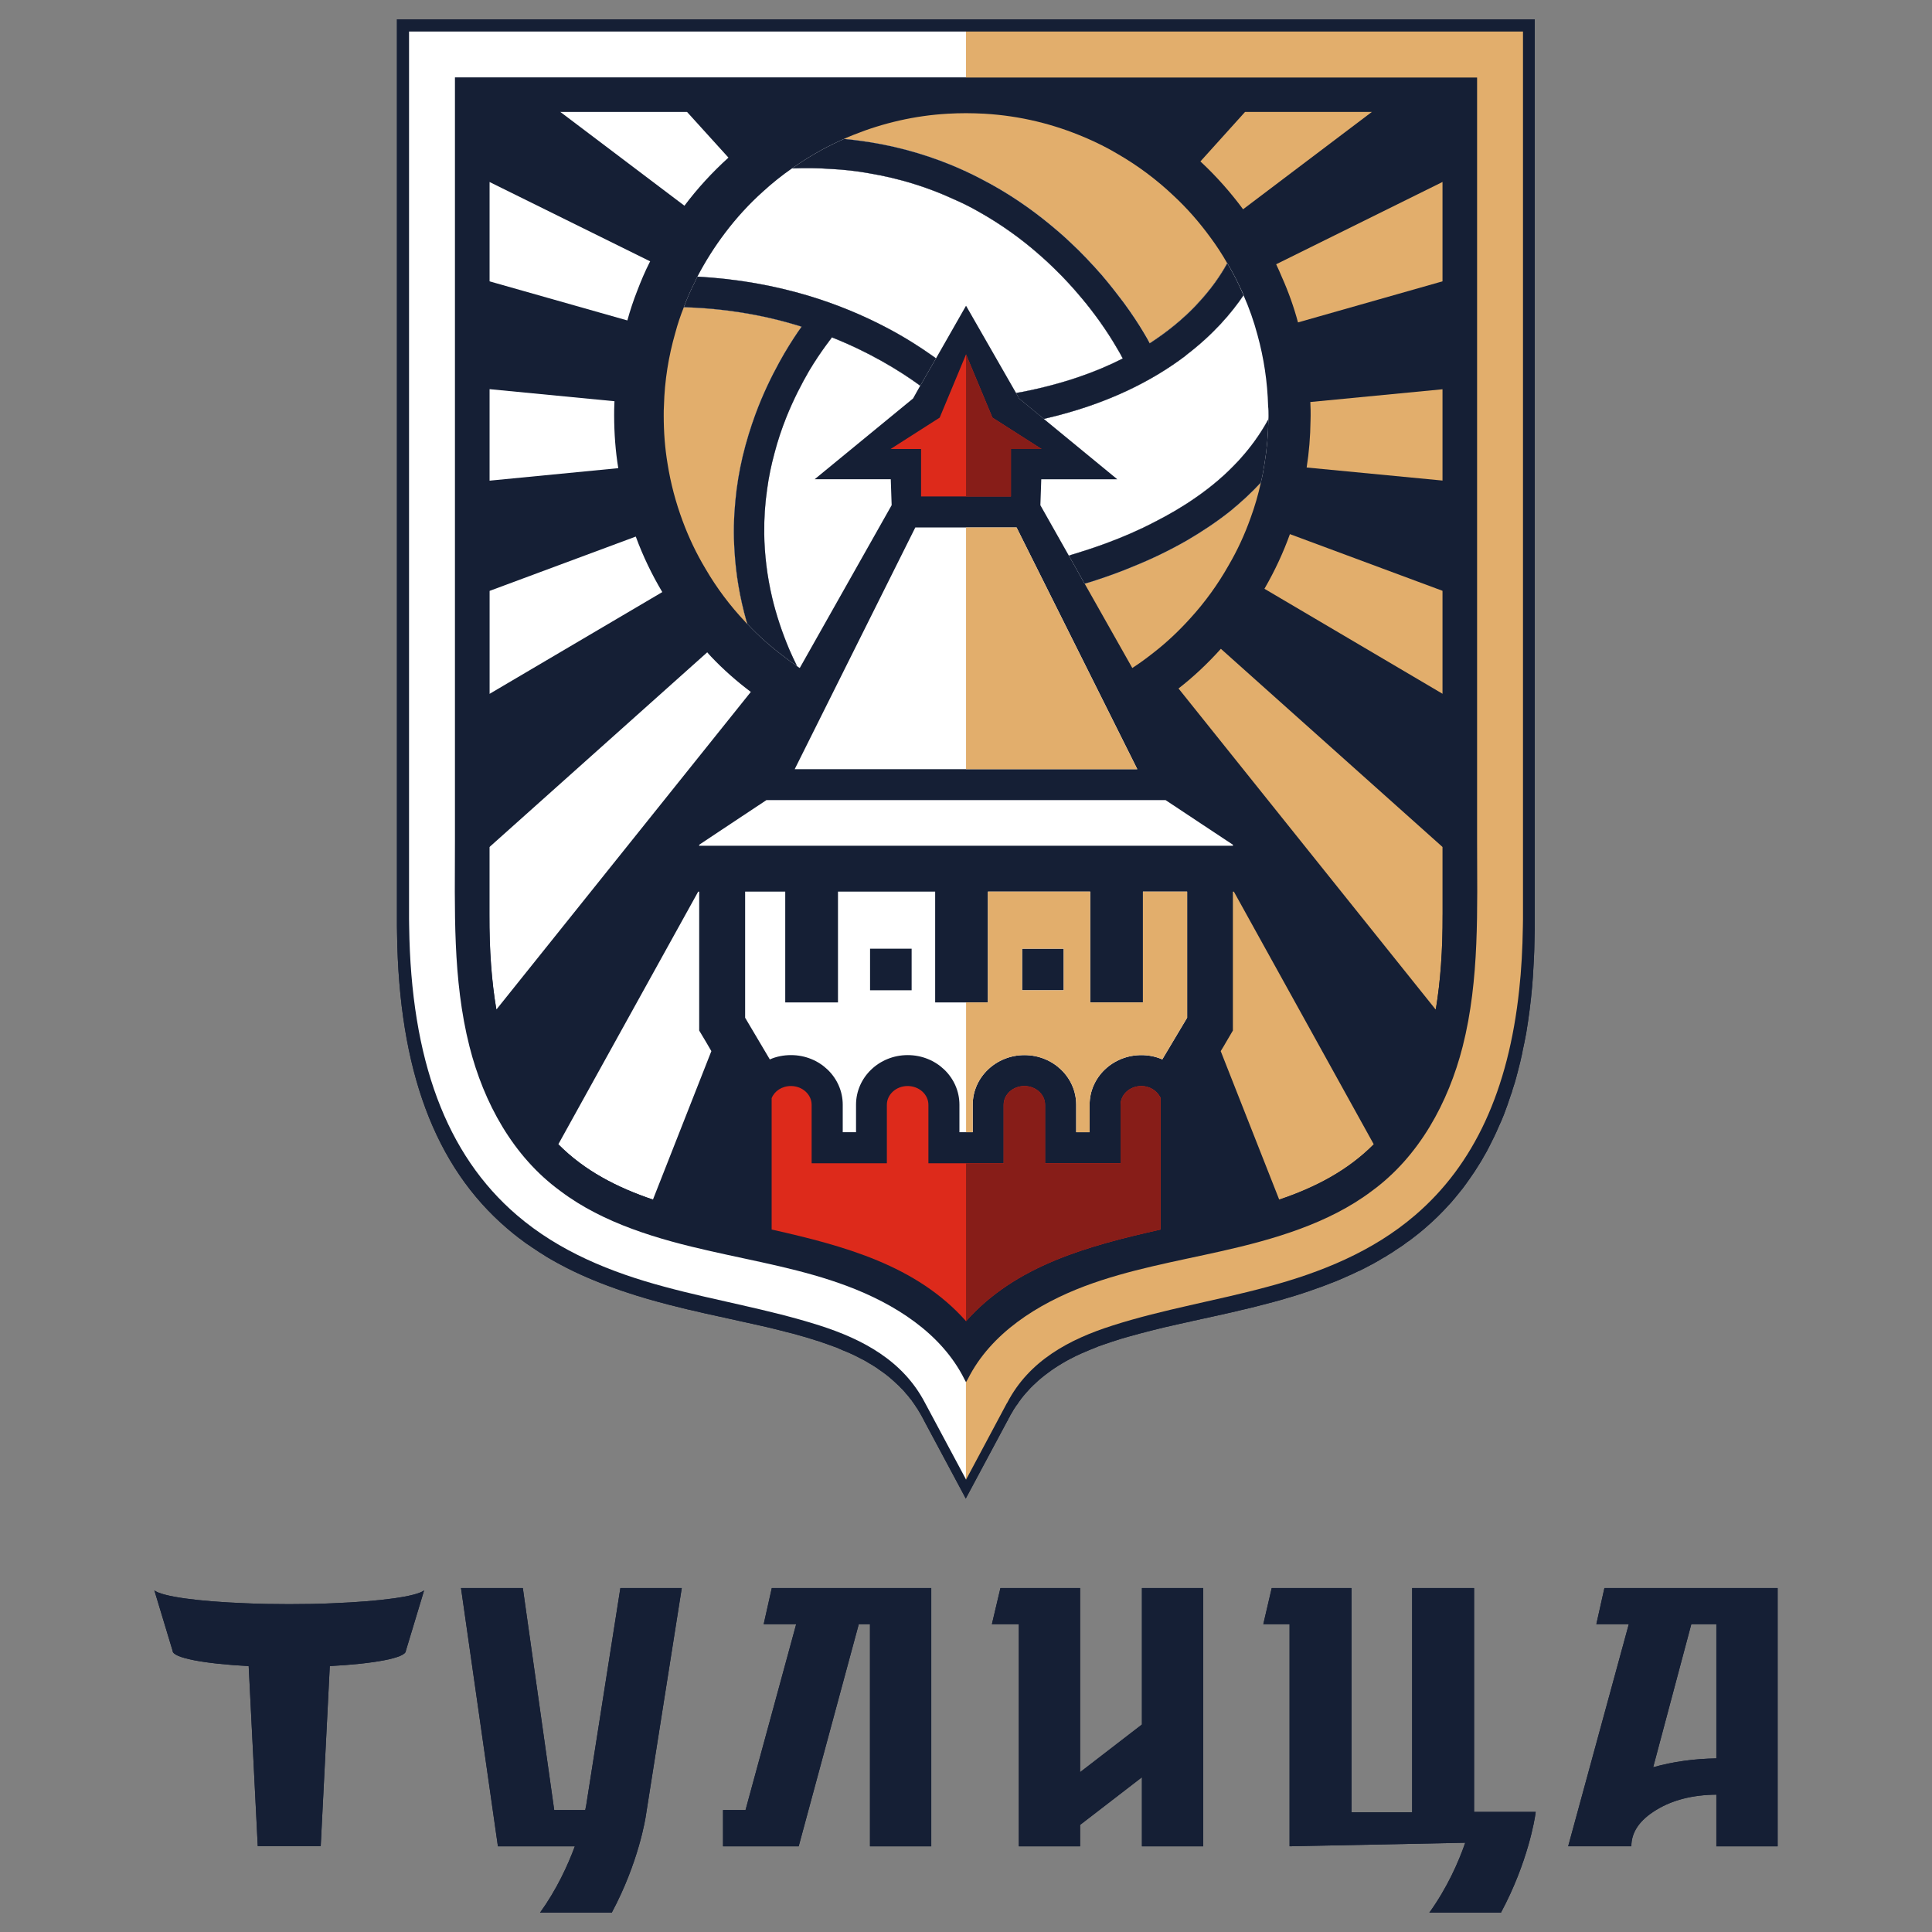
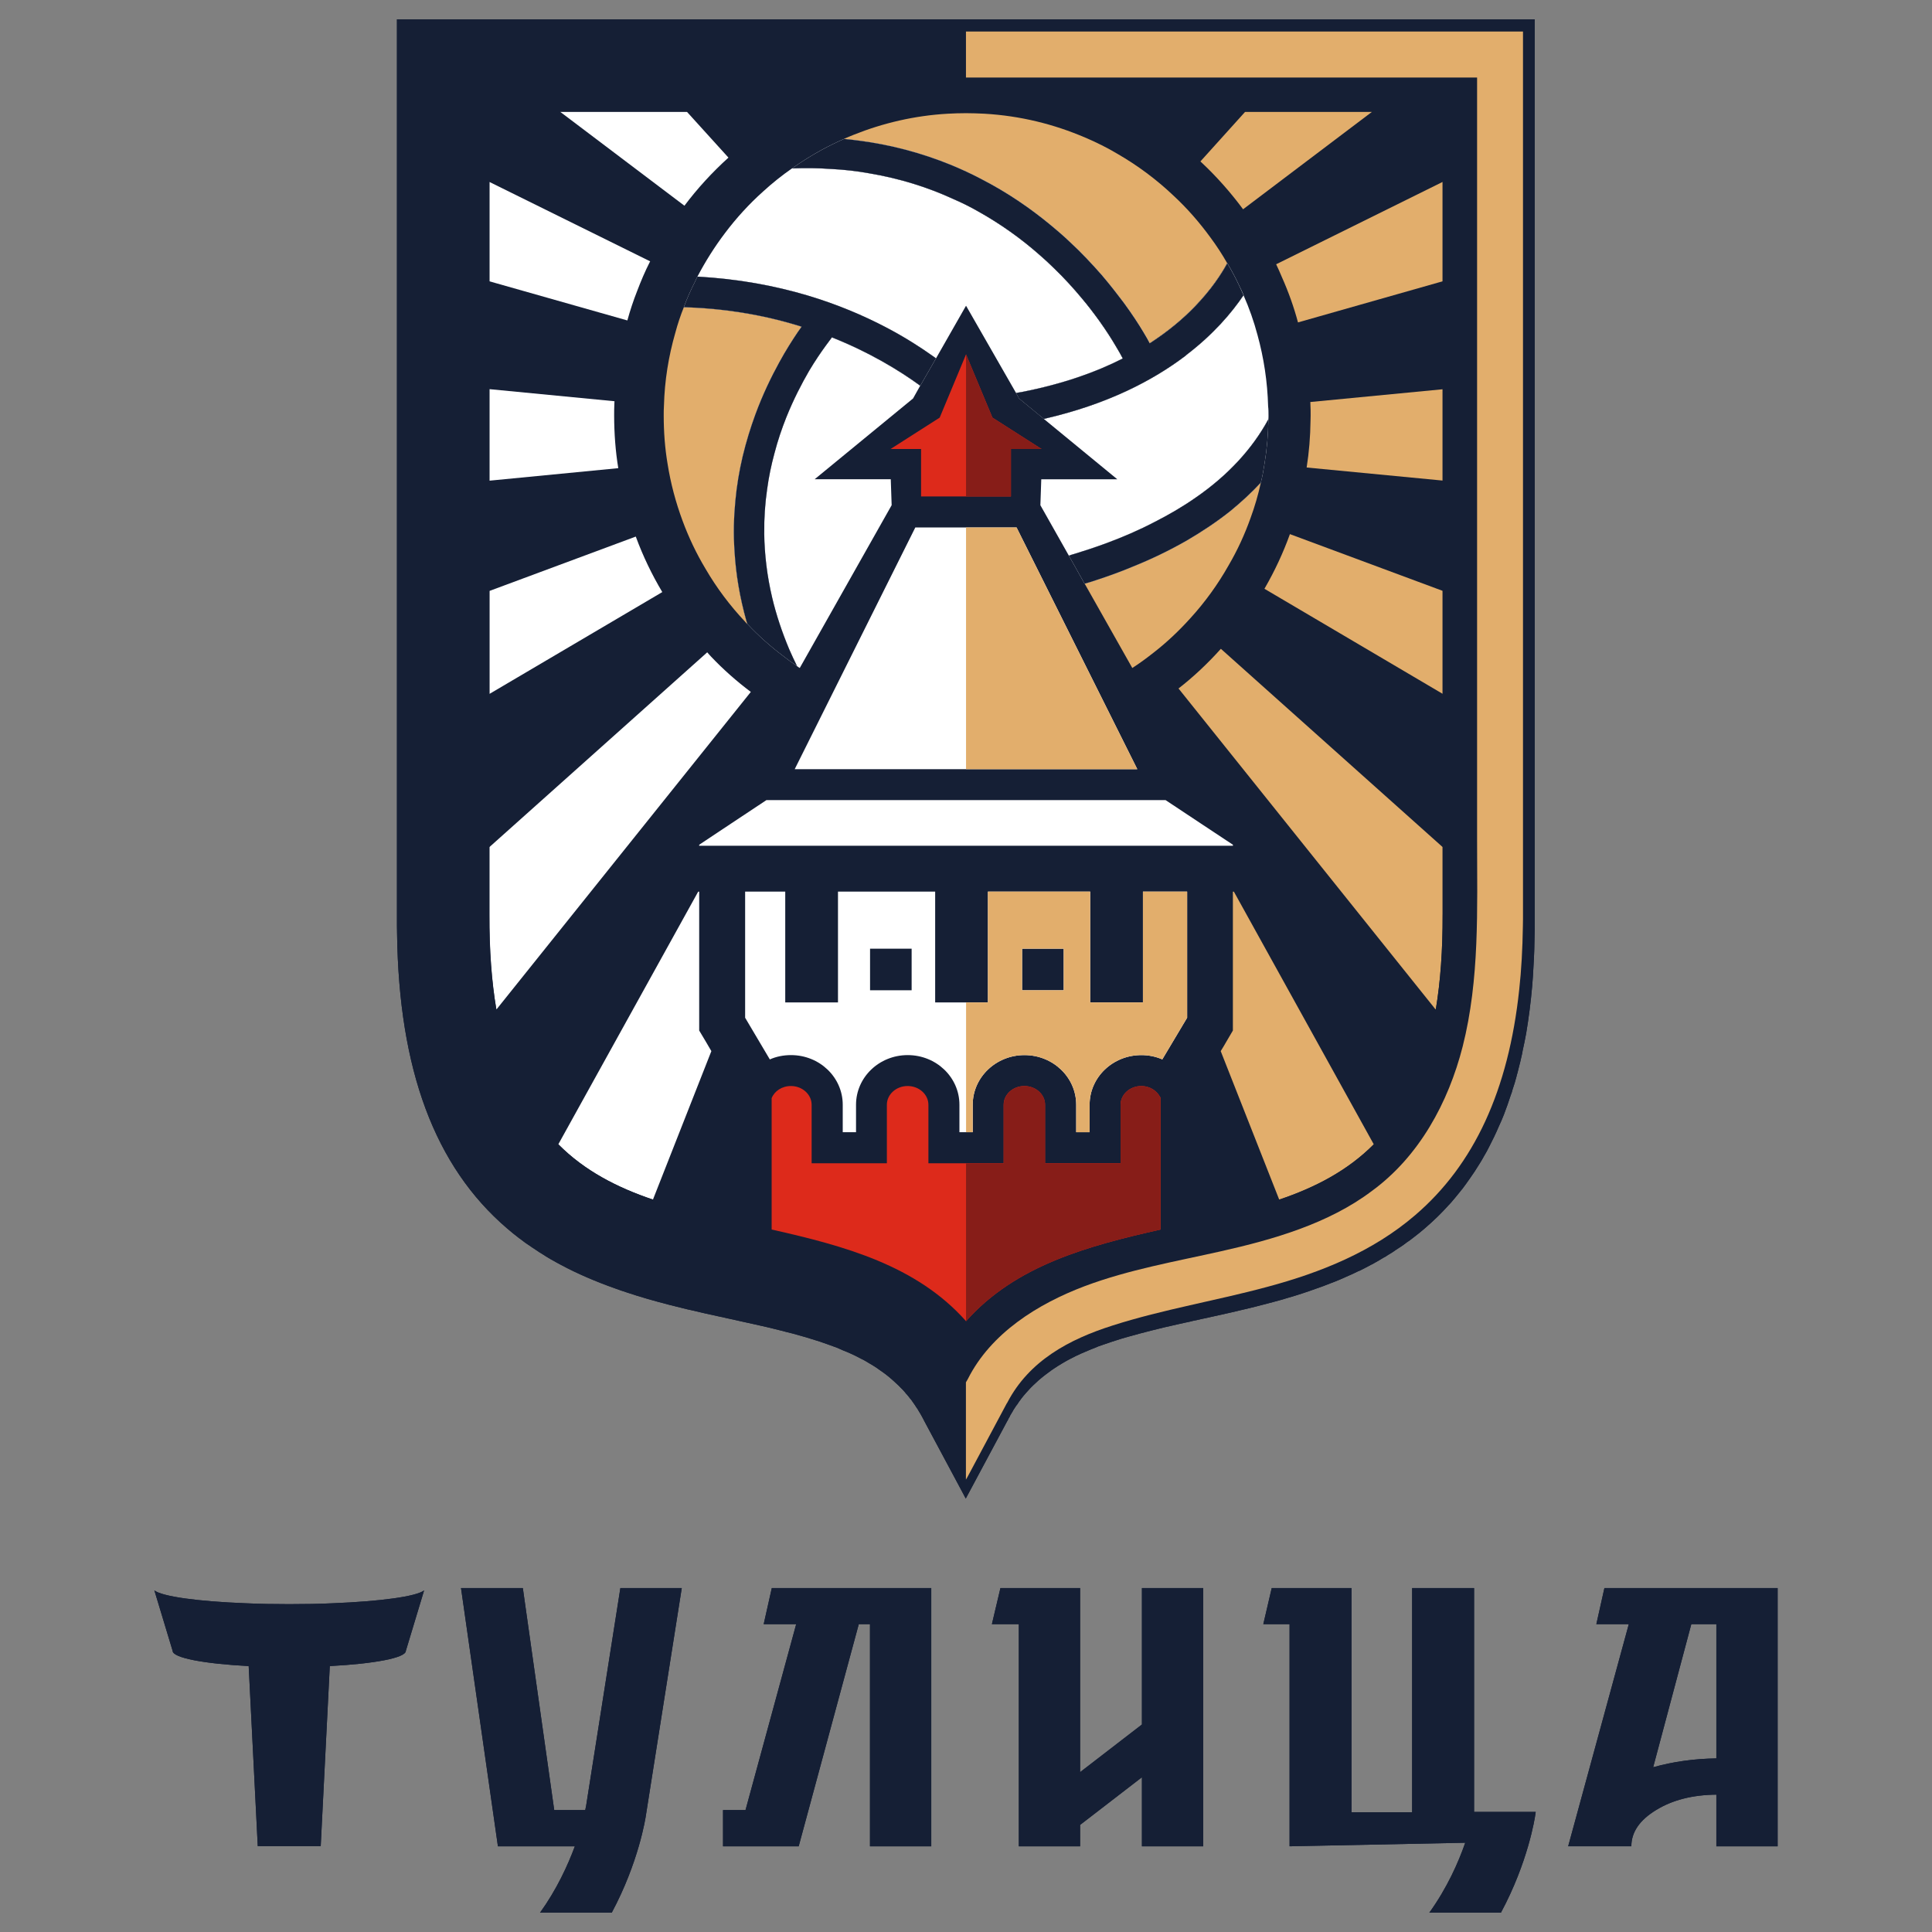
<svg xmlns="http://www.w3.org/2000/svg" version="1.1" id="Layer_1" x="0px" y="0px" viewBox="0 0 500 500" style="enable-background:new 0 0 500 500;" xml:space="preserve">
  <rect x="0" y="0" width="500" height="500" fill="#808080" stroke="none" />
  <style type="text/css">
	.st0{fill:#151F35;}
	.st1{fill:#FFFFFF;}
	.st2{fill:#E2AE6C;}
	.st3{fill:#1C2A4A;}
	.st4{fill:#DD2A1B;}
	.st5{fill:#871D18;}
</style>
  <g>
    <path class="st0" d="M102.73,5v234.59c0,0.69,0,1.32,0.03,1.98c0.46,35.28,9.75,60.29,28.45,76.32c1.03,0.89,2.09,1.75,3.18,2.58   c0.09,0.03,0.11,0.09,0.17,0.11c0.95,0.75,1.89,1.43,2.9,2.07c0.23,0.17,0.46,0.34,0.69,0.46c0.89,0.63,1.81,1.23,2.75,1.78   c0.14,0.09,0.26,0.2,0.37,0.26c0.95,0.57,1.86,1.09,2.81,1.61c0.34,0.2,0.72,0.4,1.06,0.57c2.18,1.18,4.42,2.24,6.65,3.21   c2.47,1.06,4.93,2.04,7.4,2.9c0.95,0.34,1.89,0.69,2.84,0.98c3.64,1.23,7.4,2.29,11.07,3.24c1.63,0.4,3.24,0.8,4.82,1.2   c0.32,0.09,0.63,0.14,0.92,0.2c1.29,0.32,2.55,0.6,3.81,0.89c1.26,0.29,2.52,0.57,3.79,0.83c0.17,0.03,0.37,0.09,0.57,0.11   c0.63,0.17,1.26,0.29,1.89,0.43c1.23,0.29,2.41,0.52,3.59,0.8c2.07,0.46,4.1,0.89,6.05,1.35c1.23,0.32,2.44,0.57,3.61,0.89   c1.03,0.29,2.04,0.52,3.04,0.77c1.18,0.32,2.32,0.66,3.47,0.98c1.23,0.37,2.41,0.75,3.59,1.12c0.89,0.32,1.78,0.63,2.61,0.92   c0.6,0.23,1.23,0.43,1.81,0.66c0.52,0.23,0.98,0.43,1.49,0.66c0.69,0.26,1.35,0.54,1.98,0.83c0.92,0.4,1.81,0.86,2.67,1.32   c0.75,0.34,1.43,0.75,2.12,1.18c0.72,0.43,1.38,0.8,2.04,1.26c0.03,0.03,0.09,0.06,0.11,0.09c0.34,0.23,0.63,0.43,0.98,0.69   c0.11,0.09,0.26,0.14,0.37,0.26c0.54,0.37,1.06,0.77,1.55,1.18c0.06,0.06,0.09,0.09,0.11,0.09c0.63,0.52,1.23,1.06,1.81,1.61   c0.43,0.37,0.86,0.8,1.26,1.23c0.26,0.23,0.52,0.52,0.75,0.77c0.11,0.14,0.26,0.29,0.37,0.43c0.11,0.17,0.23,0.32,0.37,0.43   c0.29,0.34,0.57,0.66,0.83,1.03c0.26,0.26,0.46,0.54,0.66,0.86c0.4,0.54,0.77,1.09,1.12,1.66c0.14,0.14,0.26,0.32,0.34,0.52   c0.11,0.14,0.17,0.29,0.29,0.49c0.06,0.06,0.11,0.14,0.14,0.2c0.34,0.57,0.66,1.18,1,1.81l0.06,0.14l0.06,0.11l0.09,0.17   l10.21,19.07v0.03l0.49,0.89l10.7-19.99l0.11-0.17l0.06-0.11l0.06-0.14c0.06-0.14,0.11-0.26,0.2-0.4c0.03-0.06,0.11-0.17,0.14-0.23   c0.03-0.03,0.03-0.06,0.06-0.09c0.11-0.26,0.23-0.52,0.37-0.72c0.09-0.09,0.14-0.2,0.17-0.29c0.06-0.09,0.11-0.17,0.17-0.26   c0.2-0.4,0.43-0.77,0.66-1.09c0.23-0.37,0.43-0.69,0.72-1c0.2-0.4,0.52-0.77,0.77-1.12c0.03-0.03,0.06-0.11,0.09-0.14   c0.43-0.57,0.89-1.12,1.35-1.63c0.14-0.17,0.32-0.34,0.49-0.54c0.43-0.49,0.86-0.95,1.32-1.38c0.26-0.26,0.49-0.46,0.75-0.69   c0.37-0.37,0.8-0.75,1.26-1.12c0.2-0.17,0.43-0.34,0.66-0.54c0.46-0.34,0.92-0.72,1.41-1.06c0.11-0.11,0.23-0.17,0.37-0.26   c0.17-0.14,0.34-0.29,0.54-0.4c0.17-0.11,0.34-0.23,0.54-0.37c0.66-0.46,1.32-0.83,2.01-1.26c0.72-0.43,1.41-0.83,2.12-1.18   c0.89-0.46,1.78-0.92,2.7-1.32c0.66-0.29,1.29-0.57,1.95-0.83c0.49-0.23,0.98-0.4,1.43-0.57c0.72-0.34,1.49-0.63,2.24-0.86   c0.03,0,0.03,0,0.06-0.03c0.52-0.17,1.06-0.37,1.61-0.54c0.54-0.2,1.09-0.37,1.63-0.54c1.09-0.37,2.27-0.72,3.41-1.03   c1.89-0.54,3.87-1.06,5.91-1.58c1.12-0.29,2.24-0.54,3.36-0.83c0.46-0.11,0.95-0.2,1.43-0.32c1.32-0.32,2.7-0.6,4.07-0.92   c0.17-0.03,0.37-0.09,0.57-0.11c0.46-0.09,0.86-0.2,1.32-0.32c0.75-0.14,1.49-0.32,2.24-0.49c0.83-0.17,1.69-0.34,2.5-0.54   c3.3-0.72,6.71-1.49,10.1-2.32c1.12-0.29,2.24-0.54,3.38-0.86c0.83-0.2,1.69-0.43,2.52-0.66c1.26-0.34,2.5-0.66,3.73-1.06   c2.52-0.72,5.05-1.55,7.49-2.44c1.26-0.43,2.5-0.89,3.7-1.38c1.58-0.57,3.13-1.26,4.65-1.95c0.83-0.37,1.63-0.72,2.47-1.15   c0.11-0.03,0.23-0.09,0.37-0.14c0.98-0.49,1.98-1,2.98-1.55c0.32-0.11,0.6-0.32,0.92-0.49c0.72-0.4,1.43-0.8,2.15-1.26   c0.43-0.2,0.86-0.46,1.29-0.77c0.72-0.4,1.41-0.86,2.09-1.35c0.92-0.57,1.84-1.18,2.7-1.86c0.63-0.4,1.23-0.86,1.81-1.32   c0.98-0.75,1.92-1.49,2.87-2.32c1.15-1,2.29-2.01,3.36-3.07c0.98-0.98,1.92-1.92,2.81-2.93c0.17-0.2,0.37-0.4,0.57-0.6   c0.86-0.98,1.66-1.98,2.47-2.98c0.17-0.2,0.34-0.46,0.54-0.66c0.69-0.89,1.32-1.81,1.95-2.7c0.86-1.2,1.63-2.38,2.38-3.61   c0.34-0.54,0.69-1.09,1-1.66c0.11-0.17,0.2-0.34,0.29-0.52c0.49-0.83,0.95-1.63,1.35-2.47c0.86-1.66,1.69-3.36,2.44-5.13   c0.49-1,0.92-2.09,1.35-3.13c0.63-1.66,1.23-3.33,1.78-5.05c0.2-0.46,0.34-0.95,0.46-1.43c0.4-1.15,0.75-2.32,1.06-3.53v-0.06   c0.17-0.57,0.34-1.15,0.46-1.72c0.34-1.2,0.6-2.44,0.89-3.7c0.09-0.32,0.14-0.69,0.2-1.06c0.34-1.46,0.63-2.98,0.92-4.53   c0.66-3.93,1.18-7.97,1.55-12.19c0.14-1.69,0.26-3.41,0.34-5.16c0.17-2.72,0.26-5.51,0.29-8.4c0.03-0.66,0.03-1.35,0.03-2.04V5   H102.73z" />
    <polygon class="st0" points="197.64,420.34 206.05,420.34 192.94,468.44 187.12,468.44 187.12,477.82 196.84,477.82 206.7,477.82    222.25,420.34 225.15,420.34 225.15,477.82 241.01,477.82 241.01,410.99 199.74,410.99  " />
    <polygon class="st0" points="295.53,446.3 279.53,458.63 279.53,410.99 258.91,410.99 256.7,420.34 263.67,420.34 263.67,477.82    279.53,477.82 279.53,472.28 295.53,459.95 295.53,477.82 311.39,477.82 311.39,410.99 295.53,410.99  " />
    <path class="st0" d="M444.19,455.07c-5.71,0.09-11.16,0.83-16.35,2.29l9.87-37.03h6.48V455.07z M415.22,410.99l-2.09,9.35h8.4   l-15.69,57.48h16.35c0-3.64,2.12-6.77,6.4-9.38c4.24-2.61,9.46-3.93,15.6-3.99v13.37h15.86v-66.83H415.22z" />
    <path class="st0" d="M74.83,415.15c-3.93,0-7.74-0.06-11.27-0.23c-12.3-0.46-21.6-1.75-23.61-3.33l4.73,15.66   c0,1.81,8.2,3.33,19.68,3.93l2.35,46.61H83l2.35-46.61c11.47-0.6,19.68-2.12,19.68-3.93l4.73-15.66   c-2.01,1.58-11.27,2.84-23.61,3.33C82.63,415.09,78.78,415.15,74.83,415.15L74.83,415.15z" />
    <path class="st0" d="M151.69,467.32c0,0.03-0.09,0.43-0.23,1.12h-8.03l-8.12-57.45h-16l9.55,66.83h19.91   c-1.84,4.96-4.68,11.16-9.01,17.18h18.56c7-13.08,8.75-24.49,8.86-25.33l9.26-58.68h-15.89L151.69,467.32z" />
    <path class="st0" d="M381.49,468.93L381.49,468.93v-57.94h-16.03v58.02h-15.69v-58.02h-20.65l-2.18,9.35h6.8v57.48l45.46-0.92   c-1.78,5.13-4.68,11.67-9.29,18.1h18.53c7.03-13.08,8.78-24.49,8.89-25.33l0.11-0.75h-7.86H381.49z" />
    <path class="st1" d="M275.28,256.28h-10.76v-10.76h10.76V256.28z M235.93,256.28h-10.76v-10.76h10.76V256.28z M295.79,230.75v28.68   h-13.65v-28.68h-26.47v28.68h-13.65v-28.68h-25.15v28.68h-13.65v-28.68h-10.38v32.64l6.22,10.5l0.17,0.29   c1.66-0.75,3.56-1.12,5.48-1.12c7.4,0,13.39,5.74,13.39,12.85v7.11h3.44v-7.11c0-7.11,5.99-12.85,13.37-12.85   c7.4,0,13.39,5.74,13.39,12.85v7.11h3.44v-7.11c0-7.11,6.02-12.85,13.39-12.85c7.4,0,13.39,5.74,13.39,12.85v7.11h3.47v-7.11   c0-7.11,5.99-12.85,13.39-12.85c1.89,0,3.67,0.37,5.31,1.06c0.03,0.03,0.09,0.03,0.11,0.06l0.03-0.06l6.4-10.73v-32.64H295.79z" />
-     <path class="st2" d="M275.28,256.28h-10.76v-10.76h10.76V256.28z M295.79,230.75v28.68h-13.65v-28.68h-26.47v28.68h-5.65v33.59   h1.72v-7.11c0-7.11,6.02-12.85,13.39-12.85c7.4,0,13.39,5.74,13.39,12.85v7.11h3.47v-7.11c0-7.11,5.99-12.85,13.39-12.85   c1.89,0,3.67,0.37,5.31,1.06c0.03,0.03,0.09,0.03,0.11,0.06l0.03-0.06l6.4-10.73v-32.64H295.79z" />
+     <path class="st2" d="M275.28,256.28h-10.76v-10.76h10.76V256.28z M295.79,230.75v28.68h-13.65v-28.68h-26.47h-5.65v33.59   h1.72v-7.11c0-7.11,6.02-12.85,13.39-12.85c7.4,0,13.39,5.74,13.39,12.85v7.11h3.47v-7.11c0-7.11,5.99-12.85,13.39-12.85   c1.89,0,3.67,0.37,5.31,1.06c0.03,0.03,0.09,0.03,0.11,0.06l0.03-0.06l6.4-10.73v-32.64H295.79z" />
    <path class="st1" d="M188.52,40.79c-4.19,3.79-8.03,7.97-11.39,12.45l-32.18-24.32h32.81L188.52,40.79z" />
    <path class="st1" d="M168.27,67.64c-0.03,0.06-0.06,0.09-0.09,0.14c-1.26,2.47-2.32,4.99-3.27,7.49c-0.98,2.47-1.84,5.08-2.55,7.66   L126.65,72.8V47.08L168.27,67.64z" />
    <path class="st1" d="M160.01,121.16l-33.36,3.24v-23.69l32.38,3.13c-0.03,0.2-0.03,0.37-0.03,0.57c-0.06,1.2-0.06,2.21-0.06,3.13   C158.95,112.21,159.29,116.8,160.01,121.16L160.01,121.16z" />
    <path class="st1" d="M171.4,153.23l-44.74,26.36v-26.65l37.89-14.08v0.03C166.38,143.88,168.7,148.7,171.4,153.23L171.4,153.23z" />
    <polygon class="st2" points="248.61,107.74 248.55,107.77 248.52,107.71 248.55,107.68  " />
    <path class="st1" d="M194.31,179.07l-65.8,82.14l-0.06-0.06l-0.03-0.03c-1.2-7.08-1.81-15.17-1.78-24.47v-17.41l56.39-50.42   c0.32,0.4,0.69,0.77,1.03,1.15C187.17,173.25,190.61,176.29,194.31,179.07L194.31,179.07z" />
    <path class="st1" d="M184.1,272.03l-15.12,38.43c-9.35-3.16-17.73-7.49-24.49-14.31l36.2-65.39h0.26v35.94l1.66,2.78L184.1,272.03z   " />
    <polygon class="st2" points="248.98,107.54 248.84,107.94 248.78,108.05 248.75,108 248.78,107.91  " />
    <path class="st2" d="M355.1,28.92l-33.39,25.24c-3.27-4.42-6.94-8.55-10.84-12.19c-0.06-0.06-0.14-0.11-0.2-0.2l11.59-12.85H355.1z   " />
    <path class="st2" d="M373.35,47.08V72.8l-37.43,10.64c-1.06-3.96-2.47-7.92-4.16-11.7c-0.46-1.12-0.95-2.21-1.43-3.21   c-0.03-0.06-0.06-0.09-0.06-0.14L373.35,47.08z" />
    <polygon class="st2" points="253.71,112.33 253.66,112.27 253.69,112.27  " />
    <path class="st2" d="M373.35,100.74v23.63l-35.19-3.38c0.63-3.96,0.95-8.03,1-12.05c0.03-0.57,0.03-1.09,0.03-1.41   c0-0.86,0-1.84-0.06-2.95c0-0.2,0-0.37-0.03-0.54L373.35,100.74z" />
    <path class="st2" d="M373.35,152.91v26.65l-46.12-27.19c0.03-0.06,0.06-0.09,0.09-0.14c2.55-4.42,4.76-9.12,6.51-14L373.35,152.91z   " />
    <polygon class="st2" points="248.61,107.74 248.55,107.77 248.52,107.71 248.55,107.68  " />
    <polygon class="st2" points="248.84,107.94 248.78,108.05 248.75,108 248.78,107.91  " />
    <path class="st2" d="M373.35,219.22v17.47c0.03,9.26-0.57,17.38-1.75,24.44l-0.03,0.03l-0.06,0.06L305,178.18   c3.87-3.01,7.57-6.48,10.96-10.27L373.35,219.22z" />
    <polygon class="st2" points="253.71,112.33 253.66,112.27 253.69,112.27  " />
    <path class="st2" d="M355.53,296.15c-6.8,6.83-15.14,11.16-24.47,14.31l-15.14-38.43l0.75-1.23l0.77-1.32l1.63-2.78v-35.94h0.26   L355.53,296.15z" />
    <path class="st2" d="M360.01,304.18c-0.34,0.29-0.66,0.6-1,0.86c0.32-0.29,0.63-0.6,0.98-0.89L360.01,304.18z" />
    <polygon class="st2" points="248.61,107.74 248.55,107.77 248.52,107.71 248.55,107.68  " />
    <polygon class="st2" points="248.98,107.54 248.84,107.94 248.78,108.05 248.75,108 248.78,107.91  " />
    <polygon class="st2" points="253.71,112.33 253.66,112.27 253.69,112.27  " />
    <path class="st1" d="M290.57,92.77c-6.97,3.56-15.55,6.6-26.07,8.66c-0.49,0.09-1.03,0.17-1.55,0.26l-12.94-22.57l-7.77,13.62   c-0.17-0.11-0.34-0.26-0.52-0.37c-3.5-2.5-7.57-5.11-12.33-7.6c-5.85-3.07-12.68-5.99-20.48-8.32c-8.35-2.47-17.81-4.27-28.42-4.85   c2.07-3.96,4.45-7.72,7.11-11.24c2.93-3.9,6.25-7.54,9.87-10.78c2.35-2.15,4.85-4.16,7.49-5.99c3.5-0.14,6.85-0.09,10.12,0.14   c3.41,0.17,6.68,0.54,9.84,1.12c8.03,1.35,15.23,3.64,21.65,6.6c2.35,1,4.59,2.12,6.68,3.33c5.94,3.33,11.13,7.11,15.57,11.01   c1.43,1.23,2.81,2.5,4.07,3.76c2.61,2.52,4.9,5.05,6.91,7.46c1.81,2.12,3.36,4.19,4.7,6.05c1.78,2.5,3.18,4.7,4.19,6.42   C289.6,90.93,290.23,92.11,290.57,92.77L290.57,92.77z" />
    <path class="st1" d="M236.3,103.12l-25.47,20.91h19.7l0.23,6.71l-23.78,42.13c-0.26-0.14-0.46-0.29-0.69-0.46h-0.03   c-0.72-1.46-1.41-2.93-2.04-4.39c-1.89-4.5-3.36-8.95-4.39-13.28c-1.35-5.71-1.98-11.24-2.07-16.46c-0.06-4.07,0.2-7.94,0.75-11.64   c0.43-3.24,1.09-6.34,1.89-9.29c0.86-3.33,1.92-6.42,3.07-9.32c1.86-4.65,3.96-8.69,5.91-12.05c1.55-2.58,3.01-4.73,4.24-6.42   c0.63-0.86,1.2-1.61,1.66-2.24c9.67,3.84,17.3,8.46,22.86,12.51L236.3,103.12z" />
    <path class="st2" d="M207.45,84.56c-0.32,0.43-0.66,0.92-1,1.41c-1.43,2.12-3.1,4.73-4.79,7.83c-2.09,3.81-4.27,8.32-6.17,13.45   c-1.23,3.36-2.38,7.03-3.3,10.9c-0.86,3.67-1.52,7.49-1.89,11.53c-0.4,4.19-0.52,8.58-0.2,13.14c0.34,5.74,1.32,11.7,3.07,17.93   c0.09,0.26,0.14,0.52,0.26,0.77c-0.23-0.17-0.4-0.37-0.52-0.54c-3.96-4.19-7.43-8.81-10.3-13.74c-2.38-3.96-4.36-8.12-5.97-12.48   c-1.75-4.73-3.07-9.64-3.87-14.71c-0.69-4.07-1-8.26-1-12.51c0-0.86,0-1.69,0.06-2.55c0.17-6.51,1.2-12.82,2.93-18.82   c0.6-2.27,1.35-4.5,2.21-6.65c7.97,0.23,15.26,1.23,21.91,2.72C201.89,82.93,204.73,83.7,207.45,84.56L207.45,84.56z" />
    <path class="st1" d="M242.24,92.74l-4.07,7.08c-5.56-4.04-13.19-8.66-22.86-12.51c-0.46,0.63-1.03,1.38-1.66,2.24   c-1.23,1.69-2.7,3.84-4.24,6.42c-1.95,3.36-4.04,7.4-5.91,12.05c-1.15,2.9-2.21,5.99-3.07,9.32c-0.8,2.95-1.46,6.05-1.89,9.29   c-0.54,3.7-0.8,7.57-0.75,11.64c0.09,5.22,0.72,10.76,2.07,16.46c1.03,4.33,2.5,8.78,4.39,13.28c0.63,1.46,1.32,2.93,2.04,4.39   c-1.2-0.8-2.38-1.66-3.5-2.55c-3.36-2.52-6.51-5.31-9.35-8.35c-0.11-0.26-0.17-0.52-0.26-0.77c-1.75-6.22-2.72-12.19-3.07-17.93   c-0.32-4.56-0.2-8.95,0.2-13.14c0.37-4.04,1.03-7.86,1.89-11.53c0.92-3.87,2.07-7.54,3.3-10.9c1.89-5.13,4.07-9.64,6.17-13.45   c1.69-3.1,3.36-5.71,4.79-7.83c0.34-0.49,0.69-0.98,1-1.41c-2.72-0.86-5.56-1.63-8.58-2.32c-6.65-1.49-13.94-2.5-21.91-2.72   c0.83-2.27,1.81-4.47,2.93-6.65c0.17-0.43,0.37-0.83,0.6-1.26c10.61,0.57,20.08,2.38,28.42,4.85c7.8,2.32,14.63,5.25,20.48,8.32   c4.76,2.5,8.83,5.11,12.33,7.6C241.9,92.48,242.07,92.62,242.24,92.74L242.24,92.74z" />
    <path class="st2" d="M317.59,68.1c-1.52,2.84-4.16,6.85-8.4,11.24c-2.98,3.1-6.83,6.37-11.67,9.49c-0.34-0.69-0.92-1.69-1.66-2.93   c-1.18-1.98-2.87-4.59-5.08-7.6c-1.63-2.18-3.53-4.62-5.68-7.14c-2.44-2.78-5.19-5.74-8.32-8.63c-1.55-1.46-3.18-2.9-4.9-4.3   c-5.19-4.3-11.21-8.46-18.1-11.99c-2.47-1.29-5.02-2.47-7.72-3.59c-7.34-2.98-15.52-5.28-24.58-6.37   c-1.03-0.14-2.04-0.26-3.07-0.34c0.83-0.37,1.66-0.72,2.52-1.06c7.6-3.04,15.77-4.96,24.32-5.45c1.58-0.09,3.16-0.14,4.76-0.14   c1.61,0,3.21,0.06,4.79,0.14c9.24,0.54,17.98,2.7,26.1,6.2h0.03c2.84,1.23,5.59,2.58,8.23,4.16c5.28,3.04,10.12,6.65,14.54,10.84   c3.5,3.24,6.65,6.85,9.49,10.73C314.81,63.54,316.27,65.78,317.59,68.1L317.59,68.1z" />
    <path class="st1" d="M328.29,107.54c0,0.29,0,0.63-0.03,0.92v0.03c-2.12,3.93-4.73,7.49-7.72,10.73c-3.3,3.59-7.08,6.8-11.13,9.58   c-3.36,2.35-6.91,4.42-10.53,6.25c-4.1,2.15-8.32,3.96-12.51,5.51c-2.78,1.03-5.56,1.95-8.29,2.78c-0.49,0.14-1,0.29-1.46,0.46   l-7.37-13.05l0.23-6.71h19.68l-19.02-15.63c16.38-3.73,28.25-9.92,36.77-16.41c0-0.06,0.03-0.06,0.03-0.06   c7.06-5.36,11.79-10.93,14.89-15.52c1.46,3.3,2.67,6.74,3.61,10.27c1.63,5.91,2.58,12.1,2.75,18.47   C328.29,105.96,328.29,106.73,328.29,107.54L328.29,107.54z" />
    <path class="st1" d="M306.92,91.99c-8.52,6.48-20.39,12.68-36.77,16.41l-6.42-5.28l-0.77-1.43c0.52-0.09,1.06-0.17,1.55-0.26   c10.53-2.07,19.1-5.11,26.07-8.66c-0.34-0.66-0.98-1.84-1.86-3.3c-1-1.72-2.41-3.93-4.19-6.42c-1.35-1.86-2.9-3.93-4.7-6.05   c-2.01-2.41-4.3-4.93-6.91-7.46c-1.26-1.26-2.64-2.52-4.07-3.76c-4.45-3.9-9.64-7.69-15.57-11.01c-2.09-1.2-4.33-2.32-6.68-3.33   c-6.42-2.95-13.62-5.25-21.65-6.6c-3.15-0.57-6.42-0.95-9.84-1.12c-3.27-0.23-6.63-0.29-10.12-0.14c2.41-1.72,4.9-3.27,7.49-4.7   c1.92-1.06,3.93-2.04,5.97-2.93c1.03,0.09,2.04,0.2,3.07,0.34c9.06,1.09,17.24,3.38,24.58,6.37c2.7,1.12,5.25,2.29,7.72,3.59   c6.88,3.53,12.91,7.69,18.1,11.99c1.72,1.41,3.36,2.84,4.9,4.3c3.13,2.9,5.88,5.85,8.32,8.63c2.15,2.52,4.04,4.96,5.68,7.14   c2.21,3.01,3.9,5.62,5.08,7.6c0.75,1.23,1.32,2.24,1.66,2.93c4.85-3.13,8.69-6.4,11.67-9.49c4.24-4.39,6.88-8.4,8.4-11.24   c1.09,1.84,2.09,3.7,2.98,5.59c0.46,0.89,0.86,1.81,1.26,2.72c-3.1,4.59-7.83,10.15-14.89,15.52   C306.95,91.93,306.92,91.93,306.92,91.99L306.92,91.99z" />
    <path class="st2" d="M326.31,124.89c-0.69,3.15-1.58,6.22-2.67,9.18c-1.52,4.27-3.41,8.38-5.68,12.25   c-2.75,4.88-6.08,9.49-9.87,13.65c-2.9,3.21-6.05,6.22-9.49,8.89c-1.81,1.43-3.64,2.78-5.56,4.02l-12.33-21.83   c0.98-0.26,1.95-0.57,2.9-0.89c3.15-1.03,6.37-2.18,9.58-3.53c4.7-1.89,9.38-4.13,13.94-6.74c3.93-2.29,7.8-4.85,11.39-7.72   C321.26,129.91,323.9,127.5,326.31,124.89L326.31,124.89z" />
    <path class="st1" d="M328.26,108.48c-0.06,3.9-0.37,7.66-0.98,11.36c-0.26,1.69-0.54,3.38-0.98,5.05c-2.41,2.61-5.05,5.02-7.8,7.29   c-3.59,2.87-7.46,5.42-11.39,7.72c-4.56,2.61-9.24,4.85-13.94,6.74c-3.21,1.35-6.42,2.5-9.58,3.53c-0.95,0.32-1.92,0.63-2.9,0.89   l-4.07-7.26c0.46-0.17,0.98-0.32,1.46-0.46c2.72-0.83,5.51-1.75,8.29-2.78c4.19-1.55,8.4-3.36,12.51-5.51   c3.61-1.84,7.17-3.9,10.53-6.25c4.04-2.78,7.83-5.99,11.13-9.58C323.53,115.97,326.14,112.41,328.26,108.48L328.26,108.48z" />
    <path class="st0" d="M242.24,92.74l-4.07,7.08c-5.56-4.04-13.19-8.66-22.86-12.51c-0.46,0.63-1.03,1.38-1.66,2.24   c-1.23,1.69-2.7,3.84-4.24,6.42c-1.95,3.36-4.04,7.4-5.91,12.05c-1.15,2.9-2.21,5.99-3.07,9.32c-0.8,2.95-1.46,6.05-1.89,9.29   c-0.54,3.7-0.8,7.57-0.75,11.64c0.09,5.22,0.72,10.76,2.07,16.46c1.03,4.33,2.5,8.78,4.39,13.28c0.63,1.46,1.32,2.93,2.04,4.39   c-1.2-0.8-2.38-1.66-3.5-2.55c-3.36-2.52-6.51-5.31-9.35-8.35c-0.11-0.26-0.17-0.52-0.26-0.77c-1.75-6.22-2.72-12.19-3.07-17.93   c-0.32-4.56-0.2-8.95,0.2-13.14c0.37-4.04,1.03-7.86,1.89-11.53c0.92-3.87,2.07-7.54,3.3-10.9c1.89-5.13,4.07-9.64,6.17-13.45   c1.69-3.1,3.36-5.71,4.79-7.83c0.34-0.49,0.69-0.98,1-1.41c-2.72-0.86-5.56-1.63-8.58-2.32c-6.65-1.49-13.94-2.5-21.91-2.72   c0.83-2.27,1.81-4.47,2.93-6.65c0.17-0.43,0.37-0.83,0.6-1.26c10.61,0.57,20.08,2.38,28.42,4.85c7.8,2.32,14.63,5.25,20.48,8.32   c4.76,2.5,8.83,5.11,12.33,7.6C241.9,92.48,242.07,92.62,242.24,92.74L242.24,92.74z" />
    <polygon class="st3" points="248.61,107.74 248.55,107.77 248.52,107.71 248.55,107.68  " />
    <polygon class="st3" points="253.71,112.33 253.66,112.27 253.69,112.27  " />
    <path class="st0" d="M321.83,76.42c-3.1,4.59-7.83,10.15-14.89,15.52c0,0-0.03,0-0.03,0.06c-8.52,6.48-20.39,12.68-36.77,16.41   l-6.42-5.28l-0.77-1.43c0.52-0.09,1.06-0.17,1.55-0.26c10.53-2.07,19.1-5.11,26.07-8.66c-0.34-0.66-0.98-1.84-1.86-3.3   c-1-1.72-2.41-3.93-4.19-6.42c-1.35-1.86-2.9-3.93-4.7-6.05c-2.01-2.41-4.3-4.93-6.91-7.46c-1.26-1.26-2.64-2.52-4.07-3.76   c-4.45-3.9-9.64-7.69-15.57-11.01c-2.09-1.2-4.33-2.32-6.68-3.33c-6.42-2.95-13.62-5.25-21.65-6.6c-3.15-0.57-6.42-0.95-9.84-1.12   c-3.27-0.23-6.63-0.29-10.12-0.14c2.41-1.72,4.9-3.27,7.49-4.7c1.92-1.06,3.93-2.04,5.97-2.93c1.03,0.09,2.04,0.2,3.07,0.34   c9.06,1.09,17.24,3.38,24.58,6.37c2.7,1.12,5.25,2.29,7.72,3.59c6.88,3.53,12.91,7.69,18.1,11.99c1.72,1.41,3.36,2.84,4.9,4.3   c3.13,2.9,5.88,5.85,8.32,8.63c2.15,2.52,4.04,4.96,5.68,7.14c2.21,3.01,3.9,5.62,5.08,7.6c0.75,1.23,1.32,2.24,1.66,2.93   c4.85-3.13,8.69-6.4,11.67-9.49c4.24-4.39,6.88-8.4,8.4-11.24c1.09,1.84,2.09,3.7,2.98,5.59C321.03,74.58,321.43,75.5,321.83,76.42   L321.83,76.42z" />
    <path class="st0" d="M328.26,108.48c-0.06,3.9-0.37,7.66-0.98,11.36c-0.26,1.69-0.54,3.38-0.98,5.05c-2.41,2.61-5.05,5.02-7.8,7.29   c-3.59,2.87-7.46,5.42-11.39,7.72c-4.56,2.61-9.24,4.85-13.94,6.74c-3.21,1.35-6.42,2.5-9.58,3.53c-0.95,0.32-1.92,0.63-2.9,0.89   l-4.07-7.26c0.46-0.17,0.98-0.32,1.46-0.46c2.72-0.83,5.51-1.75,8.29-2.78c4.19-1.55,8.4-3.36,12.51-5.51   c3.61-1.84,7.17-3.9,10.53-6.25c4.04-2.78,7.83-5.99,11.13-9.58C323.53,115.97,326.14,112.41,328.26,108.48L328.26,108.48z" />
    <polygon class="st1" points="319.08,218.62 319.08,218.88 180.95,218.88 180.95,218.62 189.15,213.17 198.36,207.06 301.64,207.06    310.85,213.17  " />
    <polygon class="st4" points="238.37,116.2 230.48,116.2 243.19,108.08 250.01,91.71 256.84,108.08 269.55,116.2 261.63,116.2    261.63,128.48 238.37,128.48  " />
    <polygon class="st1" points="294.33,199.06 205.67,199.06 236.88,136.51 263.09,136.51  " />
    <path class="st0" d="M373.35,236.69c0.03,9.26-0.57,17.38-1.75,24.44l-0.03,0.03c-2.7,16.26-8.35,27.25-16.03,34.99   c-6.8,6.83-15.14,11.16-24.47,14.31c-5.94,2.07-12.3,3.64-18.87,5.11c-2.24,0.54-4.56,1.06-6.88,1.55   c-1.66,0.37-3.33,0.72-4.99,1.09c-18.76,4.22-37.49,9.26-50.31,23.72c-12.82-14.46-31.55-19.5-50.31-23.72   c-1.66-0.37-3.33-0.72-4.99-1.09c-2.32-0.49-4.62-1-6.88-1.55c-6.57-1.46-12.91-3.04-18.84-5.11c-9.35-3.16-17.73-7.49-24.49-14.31   c-7.72-7.74-13.37-18.73-16.06-35.02c-1.2-7.08-1.81-15.17-1.78-24.47V28.92h246.69V236.69z M117.73,20.03v216.63   c0,5.31,0.17,10.24,0.57,14.89c2.15,26.1,10.33,42.16,21.71,52.63c7.46,6.85,16.29,11.3,25.7,14.57c7.14,2.5,14.63,4.3,22.11,5.97   c3.96,0.89,7.94,1.72,11.87,2.64c20.91,4.76,40.3,10.7,50.22,30.23l0.09,0.17l0.09-0.17c9.92-19.53,29.31-25.47,50.22-30.23   c3.93-0.92,7.92-1.75,11.87-2.64c7.49-1.66,14.97-3.47,22.11-5.97c9.44-3.27,18.24-7.72,25.67-14.6   c11.39-10.44,19.56-26.5,21.71-52.57c0.4-4.68,0.57-9.61,0.57-14.91V20.03H117.73z" />
    <path class="st4" d="M300.35,284.1v34.1c-18.76,4.22-37.52,9.26-50.34,23.72c-12.82-14.46-31.55-19.5-50.31-23.72v-33.99   c0.72-1.84,2.67-3.15,4.99-3.15c2.95,0,5.36,2.18,5.36,4.85v15.14h19.47v-15.14c0-2.67,2.41-4.85,5.36-4.85   c2.98,0,5.39,2.18,5.39,4.85v15.14h19.47v-15.14c0-2.67,2.41-4.85,5.36-4.85c2.98,0,5.36,2.18,5.36,4.85v15.14H290v-15.14   c0-2.67,2.41-4.85,5.39-4.85c2.09,0,3.93,1.15,4.79,2.75C300.26,283.9,300.32,284.02,300.35,284.1L300.35,284.1z" />
    <path class="st1" d="M117.73,20.03h132.28V8.16H105.86v229.68c0,0.66,0,1.29,0.03,1.92c0.46,34.53,9.58,59.03,27.88,74.72   c10.96,9.41,24.38,14.83,38.2,18.53c13.31,3.61,26.96,5.82,40.1,10.01c11.24,3.59,21.6,9.12,27.28,19.96l0.06,0.11l0.06,0.11   l0.09,0.17c0,0,10.01,18.67,10.01,18.7l0.46,0.86v-25.15l-0.09-0.2c-0.11-0.23-0.26-0.43-0.37-0.69   c-5.97-11.93-18.16-19.5-30.32-24.06c-11.36-4.27-23.46-6.34-35.31-9.03c-13.42-3.01-27.76-7.14-38.89-15.55   c-12.3-8.95-19.88-22.92-23.55-37.43c-4.42-17.44-3.76-35.57-3.76-53.41V20.03z" />
    <path class="st2" d="M249.99,8.16v11.9h132.28v197.36c0,17.84,0.69,35.97-3.73,53.41c-3.7,14.51-11.27,28.48-23.55,37.43   c-11.13,8.4-25.47,12.53-38.92,15.55c-11.85,2.67-23.92,4.76-35.31,9.03c-12.16,4.59-24.32,12.16-30.29,24.06   c-0.11,0.26-0.29,0.46-0.4,0.69l-0.06,0.11l-0.03,0.03v0.06v25.15v-0.03l0.03-0.03l0.46-0.8c0-0.03,9.98-18.7,9.98-18.7l0.09-0.17   l0.09-0.11l0.06-0.11c5.65-10.84,16-16.38,27.28-19.96c13.11-4.19,26.76-6.4,40.07-10.01c13.82-3.7,27.25-9.12,38.2-18.53   c15.26-13.08,24.15-32.3,26.93-58.34c0.57-5.16,0.86-10.64,0.95-16.38c0.03-0.66,0.03-1.26,0.03-1.92V8.16H249.99z" />
    <polygon class="st5" points="261.63,128.48 250.01,128.48 250.01,91.71 256.84,108.08 269.55,116.2 261.63,116.2  " />
    <polygon class="st2" points="294.33,199.06 250.01,199.06 250.01,136.51 263.09,136.51  " />
    <path class="st5" d="M300.18,283.82c0.09,0.09,0.14,0.2,0.17,0.29v34.1c-18.76,4.22-37.52,9.26-50.34,23.72v-40.87h9.75v-15.14   c0-2.67,2.41-4.85,5.36-4.85c2.98,0,5.36,2.18,5.36,4.85v15.14H290v-15.14c0-2.67,2.41-4.85,5.39-4.85   C297.48,281.06,299.32,282.21,300.18,283.82L300.18,283.82z" />
    <path class="st0" d="M102.73,5v234.59c0,0.69,0,1.32,0.03,1.98c0.46,35.28,9.75,60.29,28.45,76.32c1.03,0.89,2.09,1.75,3.18,2.58   c0.09,0.03,0.11,0.09,0.17,0.11c0.95,0.75,1.89,1.43,2.9,2.07c0.23,0.17,0.46,0.34,0.69,0.46c0.89,0.63,1.81,1.23,2.75,1.78   c0.14,0.09,0.26,0.2,0.37,0.26c0.95,0.57,1.86,1.09,2.81,1.61c0.34,0.2,0.72,0.4,1.06,0.57c2.18,1.18,4.42,2.24,6.65,3.21   c2.47,1.06,4.93,2.04,7.4,2.9c0.95,0.34,1.89,0.69,2.84,0.98c3.64,1.23,7.4,2.29,11.07,3.24c1.63,0.4,3.24,0.8,4.82,1.2   c0.32,0.09,0.63,0.14,0.92,0.2c1.29,0.32,2.55,0.6,3.81,0.89c1.26,0.29,2.52,0.57,3.79,0.83c0.17,0.03,0.37,0.09,0.57,0.11   c0.63,0.17,1.26,0.29,1.89,0.43c1.23,0.29,2.41,0.52,3.59,0.8c2.07,0.46,4.1,0.89,6.05,1.35c1.23,0.32,2.44,0.57,3.61,0.89   c1.03,0.29,2.04,0.52,3.04,0.77c1.18,0.32,2.32,0.66,3.47,0.98c1.23,0.37,2.41,0.75,3.59,1.12c0.89,0.32,1.78,0.63,2.61,0.92   c0.6,0.23,1.23,0.43,1.81,0.66c0.52,0.23,0.98,0.43,1.49,0.66c0.69,0.26,1.35,0.54,1.98,0.83c0.92,0.4,1.81,0.86,2.67,1.32   c0.75,0.34,1.43,0.75,2.12,1.18c0.72,0.43,1.38,0.8,2.04,1.26c0.03,0.03,0.09,0.06,0.11,0.09c0.34,0.23,0.63,0.43,0.98,0.69   c0.11,0.09,0.26,0.14,0.37,0.26c0.54,0.37,1.06,0.77,1.55,1.18c0.06,0.06,0.09,0.09,0.11,0.09c0.63,0.52,1.23,1.06,1.81,1.61   c0.43,0.37,0.86,0.8,1.26,1.23c0.26,0.23,0.52,0.52,0.75,0.77c0.11,0.14,0.26,0.29,0.37,0.43c0.11,0.17,0.23,0.32,0.37,0.43   c0.29,0.34,0.57,0.66,0.83,1.03c0.26,0.26,0.46,0.54,0.66,0.86c0.4,0.54,0.77,1.09,1.12,1.66c0.14,0.14,0.26,0.32,0.34,0.52   c0.11,0.14,0.17,0.29,0.29,0.49c0.06,0.06,0.11,0.14,0.14,0.2c0.34,0.57,0.66,1.18,1,1.81l0.06,0.14l0.06,0.11l0.09,0.17   l10.21,19.07v0.03l0.49,0.89l10.7-19.99l0.11-0.17l0.06-0.11l0.06-0.14c0.06-0.14,0.11-0.26,0.2-0.4c0.03-0.06,0.11-0.17,0.14-0.23   c0.03-0.03,0.03-0.06,0.06-0.09c0.11-0.26,0.23-0.52,0.37-0.72c0.09-0.09,0.14-0.2,0.17-0.29c0.06-0.09,0.11-0.17,0.17-0.26   c0.2-0.4,0.43-0.77,0.66-1.09c0.23-0.37,0.43-0.69,0.72-1c0.2-0.4,0.52-0.77,0.77-1.12c0.03-0.03,0.06-0.11,0.09-0.14   c0.43-0.57,0.89-1.12,1.35-1.63c0.14-0.17,0.32-0.34,0.49-0.54c0.43-0.49,0.86-0.95,1.32-1.38c0.26-0.26,0.49-0.46,0.75-0.69   c0.37-0.37,0.8-0.75,1.26-1.12c0.2-0.17,0.43-0.34,0.66-0.54c0.46-0.34,0.92-0.72,1.41-1.06c0.11-0.11,0.23-0.17,0.37-0.26   c0.17-0.14,0.34-0.29,0.54-0.4c0.17-0.11,0.34-0.23,0.54-0.37c0.66-0.46,1.32-0.83,2.01-1.26c0.72-0.43,1.41-0.83,2.12-1.18   c0.89-0.46,1.78-0.92,2.7-1.32c0.66-0.29,1.29-0.57,1.95-0.83c0.49-0.23,0.98-0.4,1.43-0.57c0.72-0.34,1.49-0.63,2.24-0.86   c0.03,0,0.03,0,0.06-0.03c0.52-0.17,1.06-0.37,1.61-0.54c0.54-0.2,1.09-0.37,1.63-0.54c1.09-0.37,2.27-0.72,3.41-1.03   c1.89-0.54,3.87-1.06,5.91-1.58c1.12-0.29,2.24-0.54,3.36-0.83c0.46-0.11,0.95-0.2,1.43-0.32c1.32-0.32,2.7-0.6,4.07-0.92   c0.17-0.03,0.37-0.09,0.57-0.11c0.46-0.09,0.86-0.2,1.32-0.32c0.75-0.14,1.49-0.32,2.24-0.49c0.83-0.17,1.69-0.34,2.5-0.54   c3.3-0.72,6.71-1.49,10.1-2.32c1.12-0.29,2.24-0.54,3.38-0.86c0.83-0.2,1.69-0.43,2.52-0.66c1.26-0.34,2.5-0.66,3.73-1.06   c2.52-0.72,5.05-1.55,7.49-2.44c1.26-0.43,2.5-0.89,3.7-1.38c1.58-0.57,3.13-1.26,4.65-1.95c0.83-0.37,1.63-0.72,2.47-1.15   c0.11-0.03,0.23-0.09,0.37-0.14c0.98-0.49,1.98-1,2.98-1.55c0.32-0.11,0.6-0.32,0.92-0.49c0.72-0.4,1.43-0.8,2.15-1.26   c0.43-0.2,0.86-0.46,1.29-0.77c0.72-0.4,1.41-0.86,2.09-1.35c0.92-0.57,1.84-1.18,2.7-1.86c0.63-0.4,1.23-0.86,1.81-1.32   c0.98-0.75,1.92-1.49,2.87-2.32c1.15-1,2.29-2.01,3.36-3.07c0.98-0.98,1.92-1.92,2.81-2.93c0.17-0.2,0.37-0.4,0.57-0.6   c0.86-0.98,1.66-1.98,2.47-2.98c0.17-0.2,0.34-0.46,0.54-0.66c0.69-0.89,1.32-1.81,1.95-2.7c0.86-1.2,1.63-2.38,2.38-3.61   c0.34-0.54,0.69-1.09,1-1.66c0.11-0.17,0.2-0.34,0.29-0.52c0.49-0.83,0.95-1.63,1.35-2.47c0.86-1.66,1.69-3.36,2.44-5.13   c0.49-1,0.92-2.09,1.35-3.13c0.63-1.66,1.23-3.33,1.78-5.05c0.2-0.46,0.34-0.95,0.46-1.43c0.4-1.15,0.75-2.32,1.06-3.53v-0.06   c0.17-0.57,0.34-1.15,0.46-1.72c0.34-1.2,0.6-2.44,0.89-3.7c0.09-0.32,0.14-0.69,0.2-1.06c0.34-1.46,0.63-2.98,0.92-4.53   c0.66-3.93,1.18-7.97,1.55-12.19c0.14-1.69,0.26-3.41,0.34-5.16c0.17-2.72,0.26-5.51,0.29-8.4c0.03-0.66,0.03-1.35,0.03-2.04V5   H102.73z" />
    <polygon class="st0" points="197.64,420.34 206.05,420.34 192.94,468.44 187.12,468.44 187.12,477.82 196.84,477.82 206.7,477.82    222.25,420.34 225.15,420.34 225.15,477.82 241.01,477.82 241.01,410.99 199.74,410.99  " />
    <polygon class="st0" points="295.53,446.3 279.53,458.63 279.53,410.99 258.91,410.99 256.7,420.34 263.67,420.34 263.67,477.82    279.53,477.82 279.53,472.28 295.53,459.95 295.53,477.82 311.39,477.82 311.39,410.99 295.53,410.99  " />
    <path class="st0" d="M444.19,455.07c-5.71,0.09-11.16,0.83-16.35,2.29l9.87-37.03h6.48V455.07z M415.22,410.99l-2.09,9.35h8.4   l-15.69,57.48h16.35c0-3.64,2.12-6.77,6.4-9.38c4.24-2.61,9.46-3.93,15.6-3.99v13.37h15.86v-66.83H415.22z" />
    <path class="st0" d="M74.83,415.15c-3.93,0-7.74-0.06-11.27-0.23c-12.3-0.46-21.6-1.75-23.61-3.33l4.73,15.66   c0,1.81,8.2,3.33,19.68,3.93l2.35,46.61H83l2.35-46.61c11.47-0.6,19.68-2.12,19.68-3.93l4.73-15.66   c-2.01,1.58-11.27,2.84-23.61,3.33C82.63,415.09,78.78,415.15,74.83,415.15L74.83,415.15z" />
    <path class="st0" d="M151.69,467.32c0,0.03-0.09,0.43-0.23,1.12h-8.03l-8.12-57.45h-16l9.55,66.83h19.91   c-1.84,4.96-4.68,11.16-9.01,17.18h18.56c7-13.08,8.75-24.49,8.86-25.33l9.26-58.68h-15.89L151.69,467.32z" />
    <path class="st0" d="M381.49,468.93L381.49,468.93v-57.94h-16.03v58.02h-15.69v-58.02h-20.65l-2.18,9.35h6.8v57.48l45.46-0.92   c-1.78,5.13-4.68,11.67-9.29,18.1h18.53c7.03-13.08,8.78-24.49,8.89-25.33l0.11-0.75h-7.86H381.49z" />
    <path class="st1" d="M275.28,256.28h-10.76v-10.76h10.76V256.28z M235.93,256.28h-10.76v-10.76h10.76V256.28z M295.79,230.75v28.68   h-13.65v-28.68h-26.47v28.68h-13.65v-28.68h-25.15v28.68h-13.65v-28.68h-10.38v32.64l6.22,10.5l0.17,0.29   c1.66-0.75,3.56-1.12,5.48-1.12c7.4,0,13.39,5.74,13.39,12.85v7.11h3.44v-7.11c0-7.11,5.99-12.85,13.37-12.85   c7.4,0,13.39,5.74,13.39,12.85v7.11h3.44v-7.11c0-7.11,6.02-12.85,13.39-12.85c7.4,0,13.39,5.74,13.39,12.85v7.11h3.47v-7.11   c0-7.11,5.99-12.85,13.39-12.85c1.89,0,3.67,0.37,5.31,1.06c0.03,0.03,0.09,0.03,0.11,0.06l0.03-0.06l6.4-10.73v-32.64H295.79z" />
    <path class="st2" d="M275.28,256.28h-10.76v-10.76h10.76V256.28z M295.79,230.75v28.68h-13.65v-28.68h-26.47v28.68h-5.65v33.59   h1.72v-7.11c0-7.11,6.02-12.85,13.39-12.85c7.4,0,13.39,5.74,13.39,12.85v7.11h3.47v-7.11c0-7.11,5.99-12.85,13.39-12.85   c1.89,0,3.67,0.37,5.31,1.06c0.03,0.03,0.09,0.03,0.11,0.06l0.03-0.06l6.4-10.73v-32.64H295.79z" />
    <path class="st1" d="M188.52,40.79c-4.19,3.79-8.03,7.97-11.39,12.45l-32.18-24.32h32.81L188.52,40.79z" />
    <path class="st1" d="M168.27,67.64c-0.03,0.06-0.06,0.09-0.09,0.14c-1.26,2.47-2.32,4.99-3.27,7.49c-0.98,2.47-1.84,5.08-2.55,7.66   L126.65,72.8V47.08L168.27,67.64z" />
    <path class="st1" d="M160.01,121.16l-33.36,3.24v-23.69l32.38,3.13c-0.03,0.2-0.03,0.37-0.03,0.57c-0.06,1.2-0.06,2.21-0.06,3.13   C158.95,112.21,159.29,116.8,160.01,121.16L160.01,121.16z" />
    <path class="st1" d="M171.4,153.23l-44.74,26.36v-26.65l37.89-14.08v0.03C166.38,143.88,168.7,148.7,171.4,153.23L171.4,153.23z" />
    <polygon class="st2" points="248.61,107.74 248.55,107.77 248.52,107.71 248.55,107.68  " />
    <path class="st1" d="M194.31,179.07l-65.8,82.14l-0.06-0.06l-0.03-0.03c-1.2-7.08-1.81-15.17-1.78-24.47v-17.41l56.39-50.42   c0.32,0.4,0.69,0.77,1.03,1.15C187.17,173.25,190.61,176.29,194.31,179.07L194.31,179.07z" />
    <path class="st1" d="M184.1,272.03l-15.12,38.43c-9.35-3.16-17.73-7.49-24.49-14.31l36.2-65.39h0.26v35.94l1.66,2.78L184.1,272.03z   " />
    <polygon class="st2" points="248.98,107.54 248.84,107.94 248.78,108.05 248.75,108 248.78,107.91  " />
    <path class="st2" d="M355.1,28.92l-33.39,25.24c-3.27-4.42-6.94-8.55-10.84-12.19c-0.06-0.06-0.14-0.11-0.2-0.2l11.59-12.85H355.1z   " />
    <path class="st2" d="M373.35,47.08V72.8l-37.43,10.64c-1.06-3.96-2.47-7.92-4.16-11.7c-0.46-1.12-0.95-2.21-1.43-3.21   c-0.03-0.06-0.06-0.09-0.06-0.14L373.35,47.08z" />
    <polygon class="st2" points="253.71,112.33 253.66,112.27 253.69,112.27  " />
    <path class="st2" d="M373.35,100.74v23.63l-35.19-3.38c0.63-3.96,0.95-8.03,1-12.05c0.03-0.57,0.03-1.09,0.03-1.41   c0-0.86,0-1.84-0.06-2.95c0-0.2,0-0.37-0.03-0.54L373.35,100.74z" />
    <path class="st2" d="M373.35,152.91v26.65l-46.12-27.19c0.03-0.06,0.06-0.09,0.09-0.14c2.55-4.42,4.76-9.12,6.51-14L373.35,152.91z   " />
    <polygon class="st2" points="248.61,107.74 248.55,107.77 248.52,107.71 248.55,107.68  " />
    <polygon class="st2" points="248.84,107.94 248.78,108.05 248.75,108 248.78,107.91  " />
    <path class="st2" d="M373.35,219.22v17.47c0.03,9.26-0.57,17.38-1.75,24.44l-0.03,0.03l-0.06,0.06L305,178.18   c3.87-3.01,7.57-6.48,10.96-10.27L373.35,219.22z" />
    <polygon class="st2" points="253.71,112.33 253.66,112.27 253.69,112.27  " />
    <path class="st2" d="M355.53,296.15c-6.8,6.83-15.14,11.16-24.47,14.31l-15.14-38.43l0.75-1.23l0.77-1.32l1.63-2.78v-35.94h0.26   L355.53,296.15z" />
    <path class="st2" d="M360.01,304.18c-0.34,0.29-0.66,0.6-1,0.86c0.32-0.29,0.63-0.6,0.98-0.89L360.01,304.18z" />
    <polygon class="st2" points="248.61,107.74 248.55,107.77 248.52,107.71 248.55,107.68  " />
    <polygon class="st2" points="248.98,107.54 248.84,107.94 248.78,108.05 248.75,108 248.78,107.91  " />
    <polygon class="st2" points="253.71,112.33 253.66,112.27 253.69,112.27  " />
    <path class="st1" d="M290.57,92.77c-6.97,3.56-15.55,6.6-26.07,8.66c-0.49,0.09-1.03,0.17-1.55,0.26l-12.94-22.57l-7.77,13.62   c-0.17-0.11-0.34-0.26-0.52-0.37c-3.5-2.5-7.57-5.11-12.33-7.6c-5.85-3.07-12.68-5.99-20.48-8.32c-8.35-2.47-17.81-4.27-28.42-4.85   c2.07-3.96,4.45-7.72,7.11-11.24c2.93-3.9,6.25-7.54,9.87-10.78c2.35-2.15,4.85-4.16,7.49-5.99c3.5-0.14,6.85-0.09,10.12,0.14   c3.41,0.17,6.68,0.54,9.84,1.12c8.03,1.35,15.23,3.64,21.65,6.6c2.35,1,4.59,2.12,6.68,3.33c5.94,3.33,11.13,7.11,15.57,11.01   c1.43,1.23,2.81,2.5,4.07,3.76c2.61,2.52,4.9,5.05,6.91,7.46c1.81,2.12,3.36,4.19,4.7,6.05c1.78,2.5,3.18,4.7,4.19,6.42   C289.6,90.93,290.23,92.11,290.57,92.77L290.57,92.77z" />
    <path class="st1" d="M236.3,103.12l-25.47,20.91h19.7l0.23,6.71l-23.78,42.13c-0.26-0.14-0.46-0.29-0.69-0.46h-0.03   c-0.72-1.46-1.41-2.93-2.04-4.39c-1.89-4.5-3.36-8.95-4.39-13.28c-1.35-5.71-1.98-11.24-2.07-16.46c-0.06-4.07,0.2-7.94,0.75-11.64   c0.43-3.24,1.09-6.34,1.89-9.29c0.86-3.33,1.92-6.42,3.07-9.32c1.86-4.65,3.96-8.69,5.91-12.05c1.55-2.58,3.01-4.73,4.24-6.42   c0.63-0.86,1.2-1.61,1.66-2.24c9.67,3.84,17.3,8.46,22.86,12.51L236.3,103.12z" />
    <path class="st2" d="M207.45,84.56c-0.32,0.43-0.66,0.92-1,1.41c-1.43,2.12-3.1,4.73-4.79,7.83c-2.09,3.81-4.27,8.32-6.17,13.45   c-1.23,3.36-2.38,7.03-3.3,10.9c-0.86,3.67-1.52,7.49-1.89,11.53c-0.4,4.19-0.52,8.58-0.2,13.14c0.34,5.74,1.32,11.7,3.07,17.93   c0.09,0.26,0.14,0.52,0.26,0.77c-0.23-0.17-0.4-0.37-0.52-0.54c-3.96-4.19-7.43-8.81-10.3-13.74c-2.38-3.96-4.36-8.12-5.97-12.48   c-1.75-4.73-3.07-9.64-3.87-14.71c-0.69-4.07-1-8.26-1-12.51c0-0.86,0-1.69,0.06-2.55c0.17-6.51,1.2-12.82,2.93-18.82   c0.6-2.27,1.35-4.5,2.21-6.65c7.97,0.23,15.26,1.23,21.91,2.72C201.89,82.93,204.73,83.7,207.45,84.56L207.45,84.56z" />
    <path class="st1" d="M242.24,92.74l-4.07,7.08c-5.56-4.04-13.19-8.66-22.86-12.51c-0.46,0.63-1.03,1.38-1.66,2.24   c-1.23,1.69-2.7,3.84-4.24,6.42c-1.95,3.36-4.04,7.4-5.91,12.05c-1.15,2.9-2.21,5.99-3.07,9.32c-0.8,2.95-1.46,6.05-1.89,9.29   c-0.54,3.7-0.8,7.57-0.75,11.64c0.09,5.22,0.72,10.76,2.07,16.46c1.03,4.33,2.5,8.78,4.39,13.28c0.63,1.46,1.32,2.93,2.04,4.39   c-1.2-0.8-2.38-1.66-3.5-2.55c-3.36-2.52-6.51-5.31-9.35-8.35c-0.11-0.26-0.17-0.52-0.26-0.77c-1.75-6.22-2.72-12.19-3.07-17.93   c-0.32-4.56-0.2-8.95,0.2-13.14c0.37-4.04,1.03-7.86,1.89-11.53c0.92-3.87,2.07-7.54,3.3-10.9c1.89-5.13,4.07-9.64,6.17-13.45   c1.69-3.1,3.36-5.71,4.79-7.83c0.34-0.49,0.69-0.98,1-1.41c-2.72-0.86-5.56-1.63-8.58-2.32c-6.65-1.49-13.94-2.5-21.91-2.72   c0.83-2.27,1.81-4.47,2.93-6.65c0.17-0.43,0.37-0.83,0.6-1.26c10.61,0.57,20.08,2.38,28.42,4.85c7.8,2.32,14.63,5.25,20.48,8.32   c4.76,2.5,8.83,5.11,12.33,7.6C241.9,92.48,242.07,92.62,242.24,92.74L242.24,92.74z" />
    <path class="st2" d="M317.59,68.1c-1.52,2.84-4.16,6.85-8.4,11.24c-2.98,3.1-6.83,6.37-11.67,9.49c-0.34-0.69-0.92-1.69-1.66-2.93   c-1.18-1.98-2.87-4.59-5.08-7.6c-1.63-2.18-3.53-4.62-5.68-7.14c-2.44-2.78-5.19-5.74-8.32-8.63c-1.55-1.46-3.18-2.9-4.9-4.3   c-5.19-4.3-11.21-8.46-18.1-11.99c-2.47-1.29-5.02-2.47-7.72-3.59c-7.34-2.98-15.52-5.28-24.58-6.37   c-1.03-0.14-2.04-0.26-3.07-0.34c0.83-0.37,1.66-0.72,2.52-1.06c7.6-3.04,15.77-4.96,24.32-5.45c1.58-0.09,3.16-0.14,4.76-0.14   c1.61,0,3.21,0.06,4.79,0.14c9.24,0.54,17.98,2.7,26.1,6.2h0.03c2.84,1.23,5.59,2.58,8.23,4.16c5.28,3.04,10.12,6.65,14.54,10.84   c3.5,3.24,6.65,6.85,9.49,10.73C314.81,63.54,316.27,65.78,317.59,68.1L317.59,68.1z" />
    <path class="st1" d="M328.29,107.54c0,0.29,0,0.63-0.03,0.92v0.03c-2.12,3.93-4.73,7.49-7.72,10.73c-3.3,3.59-7.08,6.8-11.13,9.58   c-3.36,2.35-6.91,4.42-10.53,6.25c-4.1,2.15-8.32,3.96-12.51,5.51c-2.78,1.03-5.56,1.95-8.29,2.78c-0.49,0.14-1,0.29-1.46,0.46   l-7.37-13.05l0.23-6.71h19.68l-19.02-15.63c16.38-3.73,28.25-9.92,36.77-16.41c0-0.06,0.03-0.06,0.03-0.06   c7.06-5.36,11.79-10.93,14.89-15.52c1.46,3.3,2.67,6.74,3.61,10.27c1.63,5.91,2.58,12.1,2.75,18.47   C328.29,105.96,328.29,106.73,328.29,107.54L328.29,107.54z" />
    <path class="st1" d="M306.92,91.99c-8.52,6.48-20.39,12.68-36.77,16.41l-6.42-5.28l-0.77-1.43c0.52-0.09,1.06-0.17,1.55-0.26   c10.53-2.07,19.1-5.11,26.07-8.66c-0.34-0.66-0.98-1.84-1.86-3.3c-1-1.72-2.41-3.93-4.19-6.42c-1.35-1.86-2.9-3.93-4.7-6.05   c-2.01-2.41-4.3-4.93-6.91-7.46c-1.26-1.26-2.64-2.52-4.07-3.76c-4.45-3.9-9.64-7.69-15.57-11.01c-2.09-1.2-4.33-2.32-6.68-3.33   c-6.42-2.95-13.62-5.25-21.65-6.6c-3.15-0.57-6.42-0.95-9.84-1.12c-3.27-0.23-6.63-0.29-10.12-0.14c2.41-1.72,4.9-3.27,7.49-4.7   c1.92-1.06,3.93-2.04,5.97-2.93c1.03,0.09,2.04,0.2,3.07,0.34c9.06,1.09,17.24,3.38,24.58,6.37c2.7,1.12,5.25,2.29,7.72,3.59   c6.88,3.53,12.91,7.69,18.1,11.99c1.72,1.41,3.36,2.84,4.9,4.3c3.13,2.9,5.88,5.85,8.32,8.63c2.15,2.52,4.04,4.96,5.68,7.14   c2.21,3.01,3.9,5.62,5.08,7.6c0.75,1.23,1.32,2.24,1.66,2.93c4.85-3.13,8.69-6.4,11.67-9.49c4.24-4.39,6.88-8.4,8.4-11.24   c1.09,1.84,2.09,3.7,2.98,5.59c0.46,0.89,0.86,1.81,1.26,2.72c-3.1,4.59-7.83,10.15-14.89,15.52   C306.95,91.93,306.92,91.93,306.92,91.99L306.92,91.99z" />
    <path class="st2" d="M326.31,124.89c-0.69,3.15-1.58,6.22-2.67,9.18c-1.52,4.27-3.41,8.38-5.68,12.25   c-2.75,4.88-6.08,9.49-9.87,13.65c-2.9,3.21-6.05,6.22-9.49,8.89c-1.81,1.43-3.64,2.78-5.56,4.02l-12.33-21.83   c0.98-0.26,1.95-0.57,2.9-0.89c3.15-1.03,6.37-2.18,9.58-3.53c4.7-1.89,9.38-4.13,13.94-6.74c3.93-2.29,7.8-4.85,11.39-7.72   C321.26,129.91,323.9,127.5,326.31,124.89L326.31,124.89z" />
    <path class="st1" d="M328.26,108.48c-0.06,3.9-0.37,7.66-0.98,11.36c-0.26,1.69-0.54,3.38-0.98,5.05c-2.41,2.61-5.05,5.02-7.8,7.29   c-3.59,2.87-7.46,5.42-11.39,7.72c-4.56,2.61-9.24,4.85-13.94,6.74c-3.21,1.35-6.42,2.5-9.58,3.53c-0.95,0.32-1.92,0.63-2.9,0.89   l-4.07-7.26c0.46-0.17,0.98-0.32,1.46-0.46c2.72-0.83,5.51-1.75,8.29-2.78c4.19-1.55,8.4-3.36,12.51-5.51   c3.61-1.84,7.17-3.9,10.53-6.25c4.04-2.78,7.83-5.99,11.13-9.58C323.53,115.97,326.14,112.41,328.26,108.48L328.26,108.48z" />
    <path class="st0" d="M242.24,92.74l-4.07,7.08c-5.56-4.04-13.19-8.66-22.86-12.51c-0.46,0.63-1.03,1.38-1.66,2.24   c-1.23,1.69-2.7,3.84-4.24,6.42c-1.95,3.36-4.04,7.4-5.91,12.05c-1.15,2.9-2.21,5.99-3.07,9.32c-0.8,2.95-1.46,6.05-1.89,9.29   c-0.54,3.7-0.8,7.57-0.75,11.64c0.09,5.22,0.72,10.76,2.07,16.46c1.03,4.33,2.5,8.78,4.39,13.28c0.63,1.46,1.32,2.93,2.04,4.39   c-1.2-0.8-2.38-1.66-3.5-2.55c-3.36-2.52-6.51-5.31-9.35-8.35c-0.11-0.26-0.17-0.52-0.26-0.77c-1.75-6.22-2.72-12.19-3.07-17.93   c-0.32-4.56-0.2-8.95,0.2-13.14c0.37-4.04,1.03-7.86,1.89-11.53c0.92-3.87,2.07-7.54,3.3-10.9c1.89-5.13,4.07-9.64,6.17-13.45   c1.69-3.1,3.36-5.71,4.79-7.83c0.34-0.49,0.69-0.98,1-1.41c-2.72-0.86-5.56-1.63-8.58-2.32c-6.65-1.49-13.94-2.5-21.91-2.72   c0.83-2.27,1.81-4.47,2.93-6.65c0.17-0.43,0.37-0.83,0.6-1.26c10.61,0.57,20.08,2.38,28.42,4.85c7.8,2.32,14.63,5.25,20.48,8.32   c4.76,2.5,8.83,5.11,12.33,7.6C241.9,92.48,242.07,92.62,242.24,92.74L242.24,92.74z" />
    <polygon class="st3" points="248.61,107.74 248.55,107.77 248.52,107.71 248.55,107.68  " />
    <polygon class="st3" points="253.71,112.33 253.66,112.27 253.69,112.27  " />
    <path class="st0" d="M321.83,76.42c-3.1,4.59-7.83,10.15-14.89,15.52c0,0-0.03,0-0.03,0.06c-8.52,6.48-20.39,12.68-36.77,16.41   l-6.42-5.28l-0.77-1.43c0.52-0.09,1.06-0.17,1.55-0.26c10.53-2.07,19.1-5.11,26.07-8.66c-0.34-0.66-0.98-1.84-1.86-3.3   c-1-1.72-2.41-3.93-4.19-6.42c-1.35-1.86-2.9-3.93-4.7-6.05c-2.01-2.41-4.3-4.93-6.91-7.46c-1.26-1.26-2.64-2.52-4.07-3.76   c-4.45-3.9-9.64-7.69-15.57-11.01c-2.09-1.2-4.33-2.32-6.68-3.33c-6.42-2.95-13.62-5.25-21.65-6.6c-3.15-0.57-6.42-0.95-9.84-1.12   c-3.27-0.23-6.63-0.29-10.12-0.14c2.41-1.72,4.9-3.27,7.49-4.7c1.92-1.06,3.93-2.04,5.97-2.93c1.03,0.09,2.04,0.2,3.07,0.34   c9.06,1.09,17.24,3.38,24.58,6.37c2.7,1.12,5.25,2.29,7.72,3.59c6.88,3.53,12.91,7.69,18.1,11.99c1.72,1.41,3.36,2.84,4.9,4.3   c3.13,2.9,5.88,5.85,8.32,8.63c2.15,2.52,4.04,4.96,5.68,7.14c2.21,3.01,3.9,5.62,5.08,7.6c0.75,1.23,1.32,2.24,1.66,2.93   c4.85-3.13,8.69-6.4,11.67-9.49c4.24-4.39,6.88-8.4,8.4-11.24c1.09,1.84,2.09,3.7,2.98,5.59C321.03,74.58,321.43,75.5,321.83,76.42   L321.83,76.42z" />
    <path class="st0" d="M328.26,108.48c-0.06,3.9-0.37,7.66-0.98,11.36c-0.26,1.69-0.54,3.38-0.98,5.05c-2.41,2.61-5.05,5.02-7.8,7.29   c-3.59,2.87-7.46,5.42-11.39,7.72c-4.56,2.61-9.24,4.85-13.94,6.74c-3.21,1.35-6.42,2.5-9.58,3.53c-0.95,0.32-1.92,0.63-2.9,0.89   l-4.07-7.26c0.46-0.17,0.98-0.32,1.46-0.46c2.72-0.83,5.51-1.75,8.29-2.78c4.19-1.55,8.4-3.36,12.51-5.51   c3.61-1.84,7.17-3.9,10.53-6.25c4.04-2.78,7.83-5.99,11.13-9.58C323.53,115.97,326.14,112.41,328.26,108.48L328.26,108.48z" />
    <polygon class="st1" points="319.08,218.62 319.08,218.88 180.95,218.88 180.95,218.62 189.15,213.17 198.36,207.06 301.64,207.06    310.85,213.17  " />
    <polygon class="st4" points="238.37,116.2 230.48,116.2 243.19,108.08 250.01,91.71 256.84,108.08 269.55,116.2 261.63,116.2    261.63,128.48 238.37,128.48  " />
    <polygon class="st1" points="294.33,199.06 205.67,199.06 236.88,136.51 263.09,136.51  " />
    <path class="st0" d="M373.35,236.69c0.03,9.26-0.57,17.38-1.75,24.44l-0.03,0.03c-2.7,16.26-8.35,27.25-16.03,34.99   c-6.8,6.83-15.14,11.16-24.47,14.31c-5.94,2.07-12.3,3.64-18.87,5.11c-2.24,0.54-4.56,1.06-6.88,1.55   c-1.66,0.37-3.33,0.72-4.99,1.09c-18.76,4.22-37.49,9.26-50.31,23.72c-12.82-14.46-31.55-19.5-50.31-23.72   c-1.66-0.37-3.33-0.72-4.99-1.09c-2.32-0.49-4.62-1-6.88-1.55c-6.57-1.46-12.91-3.04-18.84-5.11c-9.35-3.16-17.73-7.49-24.49-14.31   c-7.72-7.74-13.37-18.73-16.06-35.02c-1.2-7.08-1.81-15.17-1.78-24.47V28.92h246.69V236.69z M117.73,20.03v216.63   c0,5.31,0.17,10.24,0.57,14.89c2.15,26.1,10.33,42.16,21.71,52.63c7.46,6.85,16.29,11.3,25.7,14.57c7.14,2.5,14.63,4.3,22.11,5.97   c3.96,0.89,7.94,1.72,11.87,2.64c20.91,4.76,40.3,10.7,50.22,30.23l0.09,0.17l0.09-0.17c9.92-19.53,29.31-25.47,50.22-30.23   c3.93-0.92,7.92-1.75,11.87-2.64c7.49-1.66,14.97-3.47,22.11-5.97c9.44-3.27,18.24-7.72,25.67-14.6   c11.39-10.44,19.56-26.5,21.71-52.57c0.4-4.68,0.57-9.61,0.57-14.91V20.03H117.73z" />
    <path class="st4" d="M300.35,284.1v34.1c-18.76,4.22-37.52,9.26-50.34,23.72c-12.82-14.46-31.55-19.5-50.31-23.72v-33.99   c0.72-1.84,2.67-3.15,4.99-3.15c2.95,0,5.36,2.18,5.36,4.85v15.14h19.47v-15.14c0-2.67,2.41-4.85,5.36-4.85   c2.98,0,5.39,2.18,5.39,4.85v15.14h19.47v-15.14c0-2.67,2.41-4.85,5.36-4.85c2.98,0,5.36,2.18,5.36,4.85v15.14H290v-15.14   c0-2.67,2.41-4.85,5.39-4.85c2.09,0,3.93,1.15,4.79,2.75C300.26,283.9,300.32,284.02,300.35,284.1L300.35,284.1z" />
-     <path class="st1" d="M117.73,20.03h132.28V8.16H105.86v229.68c0,0.66,0,1.29,0.03,1.92c0.46,34.53,9.58,59.03,27.88,74.72   c10.96,9.41,24.38,14.83,38.2,18.53c13.31,3.61,26.96,5.82,40.1,10.01c11.24,3.59,21.6,9.12,27.28,19.96l0.06,0.11l0.06,0.11   l0.09,0.17c0,0,10.01,18.67,10.01,18.7l0.46,0.86v-25.15l-0.09-0.2c-0.11-0.23-0.26-0.43-0.37-0.69   c-5.97-11.93-18.16-19.5-30.32-24.06c-11.36-4.27-23.46-6.34-35.31-9.03c-13.42-3.01-27.76-7.14-38.89-15.55   c-12.3-8.95-19.88-22.92-23.55-37.43c-4.42-17.44-3.76-35.57-3.76-53.41V20.03z" />
    <path class="st2" d="M249.99,8.16v11.9h132.28v197.36c0,17.84,0.69,35.97-3.73,53.41c-3.7,14.51-11.27,28.48-23.55,37.43   c-11.13,8.4-25.47,12.53-38.92,15.55c-11.85,2.67-23.92,4.76-35.31,9.03c-12.16,4.59-24.32,12.16-30.29,24.06   c-0.11,0.26-0.29,0.46-0.4,0.69l-0.06,0.11l-0.03,0.03v0.06v25.15v-0.03l0.03-0.03l0.46-0.8c0-0.03,9.98-18.7,9.98-18.7l0.09-0.17   l0.09-0.11l0.06-0.11c5.65-10.84,16-16.38,27.28-19.96c13.11-4.19,26.76-6.4,40.07-10.01c13.82-3.7,27.25-9.12,38.2-18.53   c15.26-13.08,24.15-32.3,26.93-58.34c0.57-5.16,0.86-10.64,0.95-16.38c0.03-0.66,0.03-1.26,0.03-1.92V8.16H249.99z" />
    <polygon class="st5" points="261.63,128.48 250.01,128.48 250.01,91.71 256.84,108.08 269.55,116.2 261.63,116.2  " />
    <polygon class="st2" points="294.33,199.06 250.01,199.06 250.01,136.51 263.09,136.51  " />
    <path class="st5" d="M300.18,283.82c0.09,0.09,0.14,0.2,0.17,0.29v34.1c-18.76,4.22-37.52,9.26-50.34,23.72v-40.87h9.75v-15.14   c0-2.67,2.41-4.85,5.36-4.85c2.98,0,5.36,2.18,5.36,4.85v15.14H290v-15.14c0-2.67,2.41-4.85,5.39-4.85   C297.48,281.06,299.32,282.21,300.18,283.82L300.18,283.82z" />
  </g>
</svg>